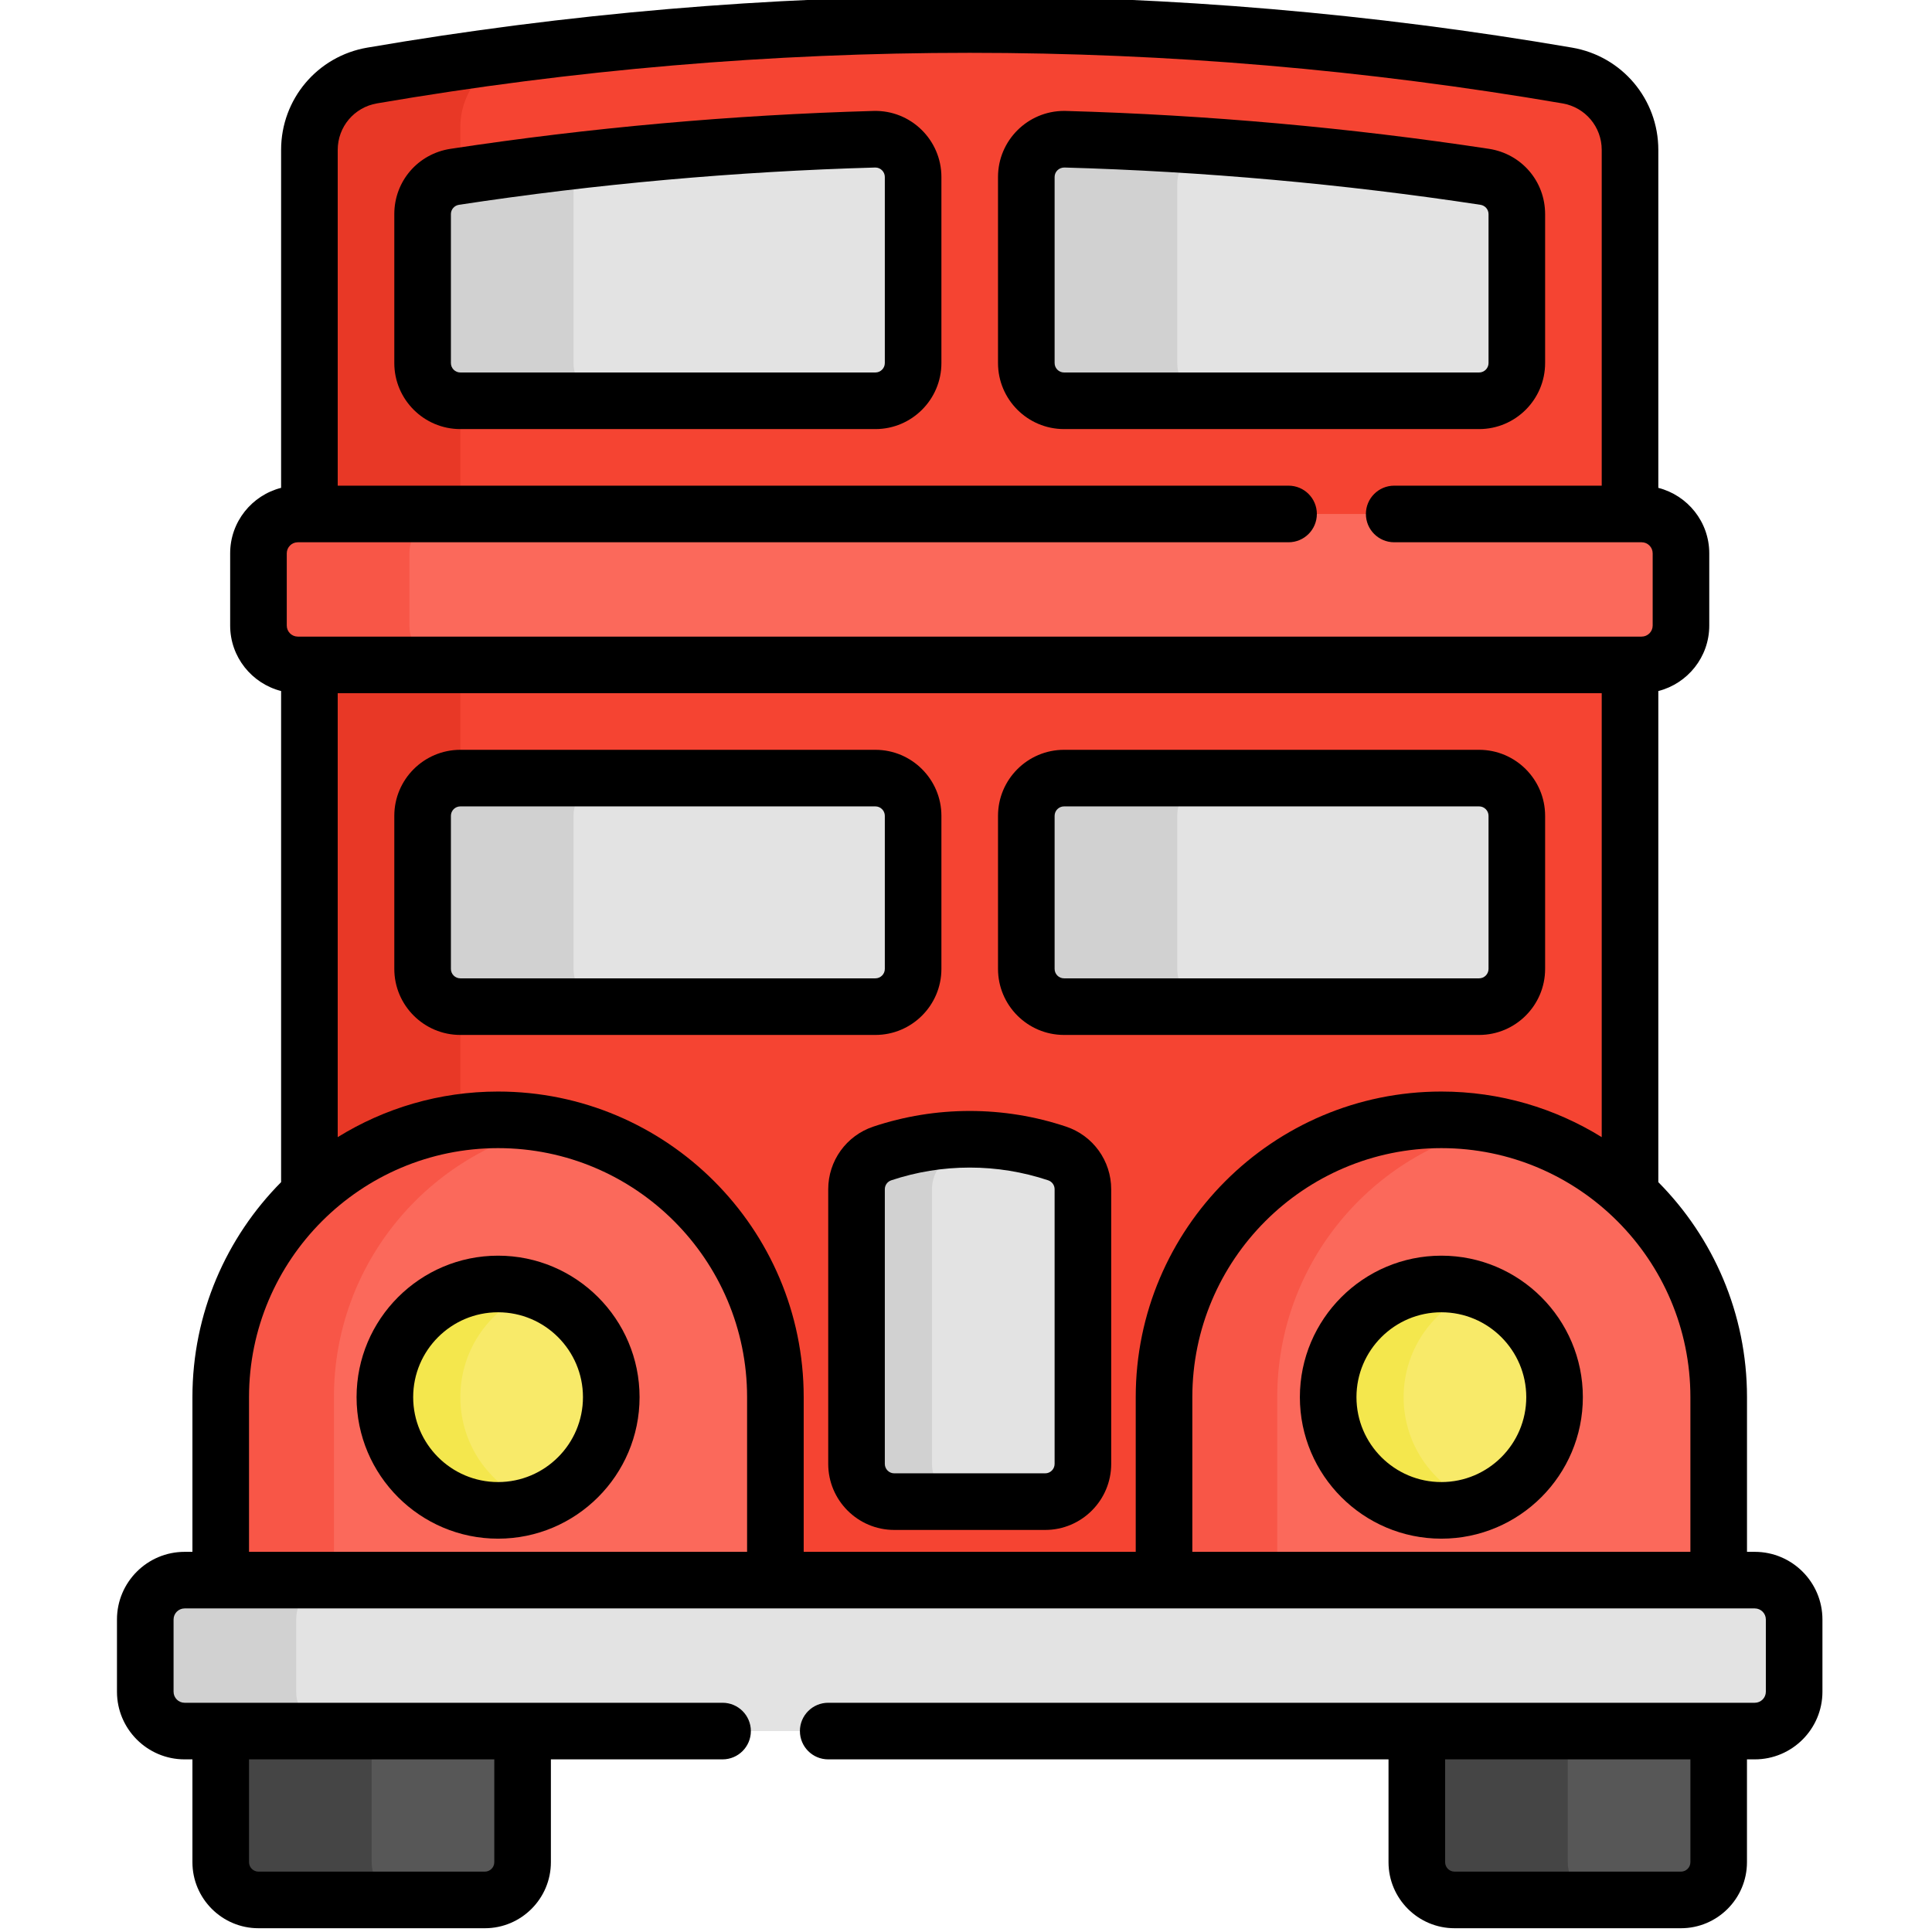
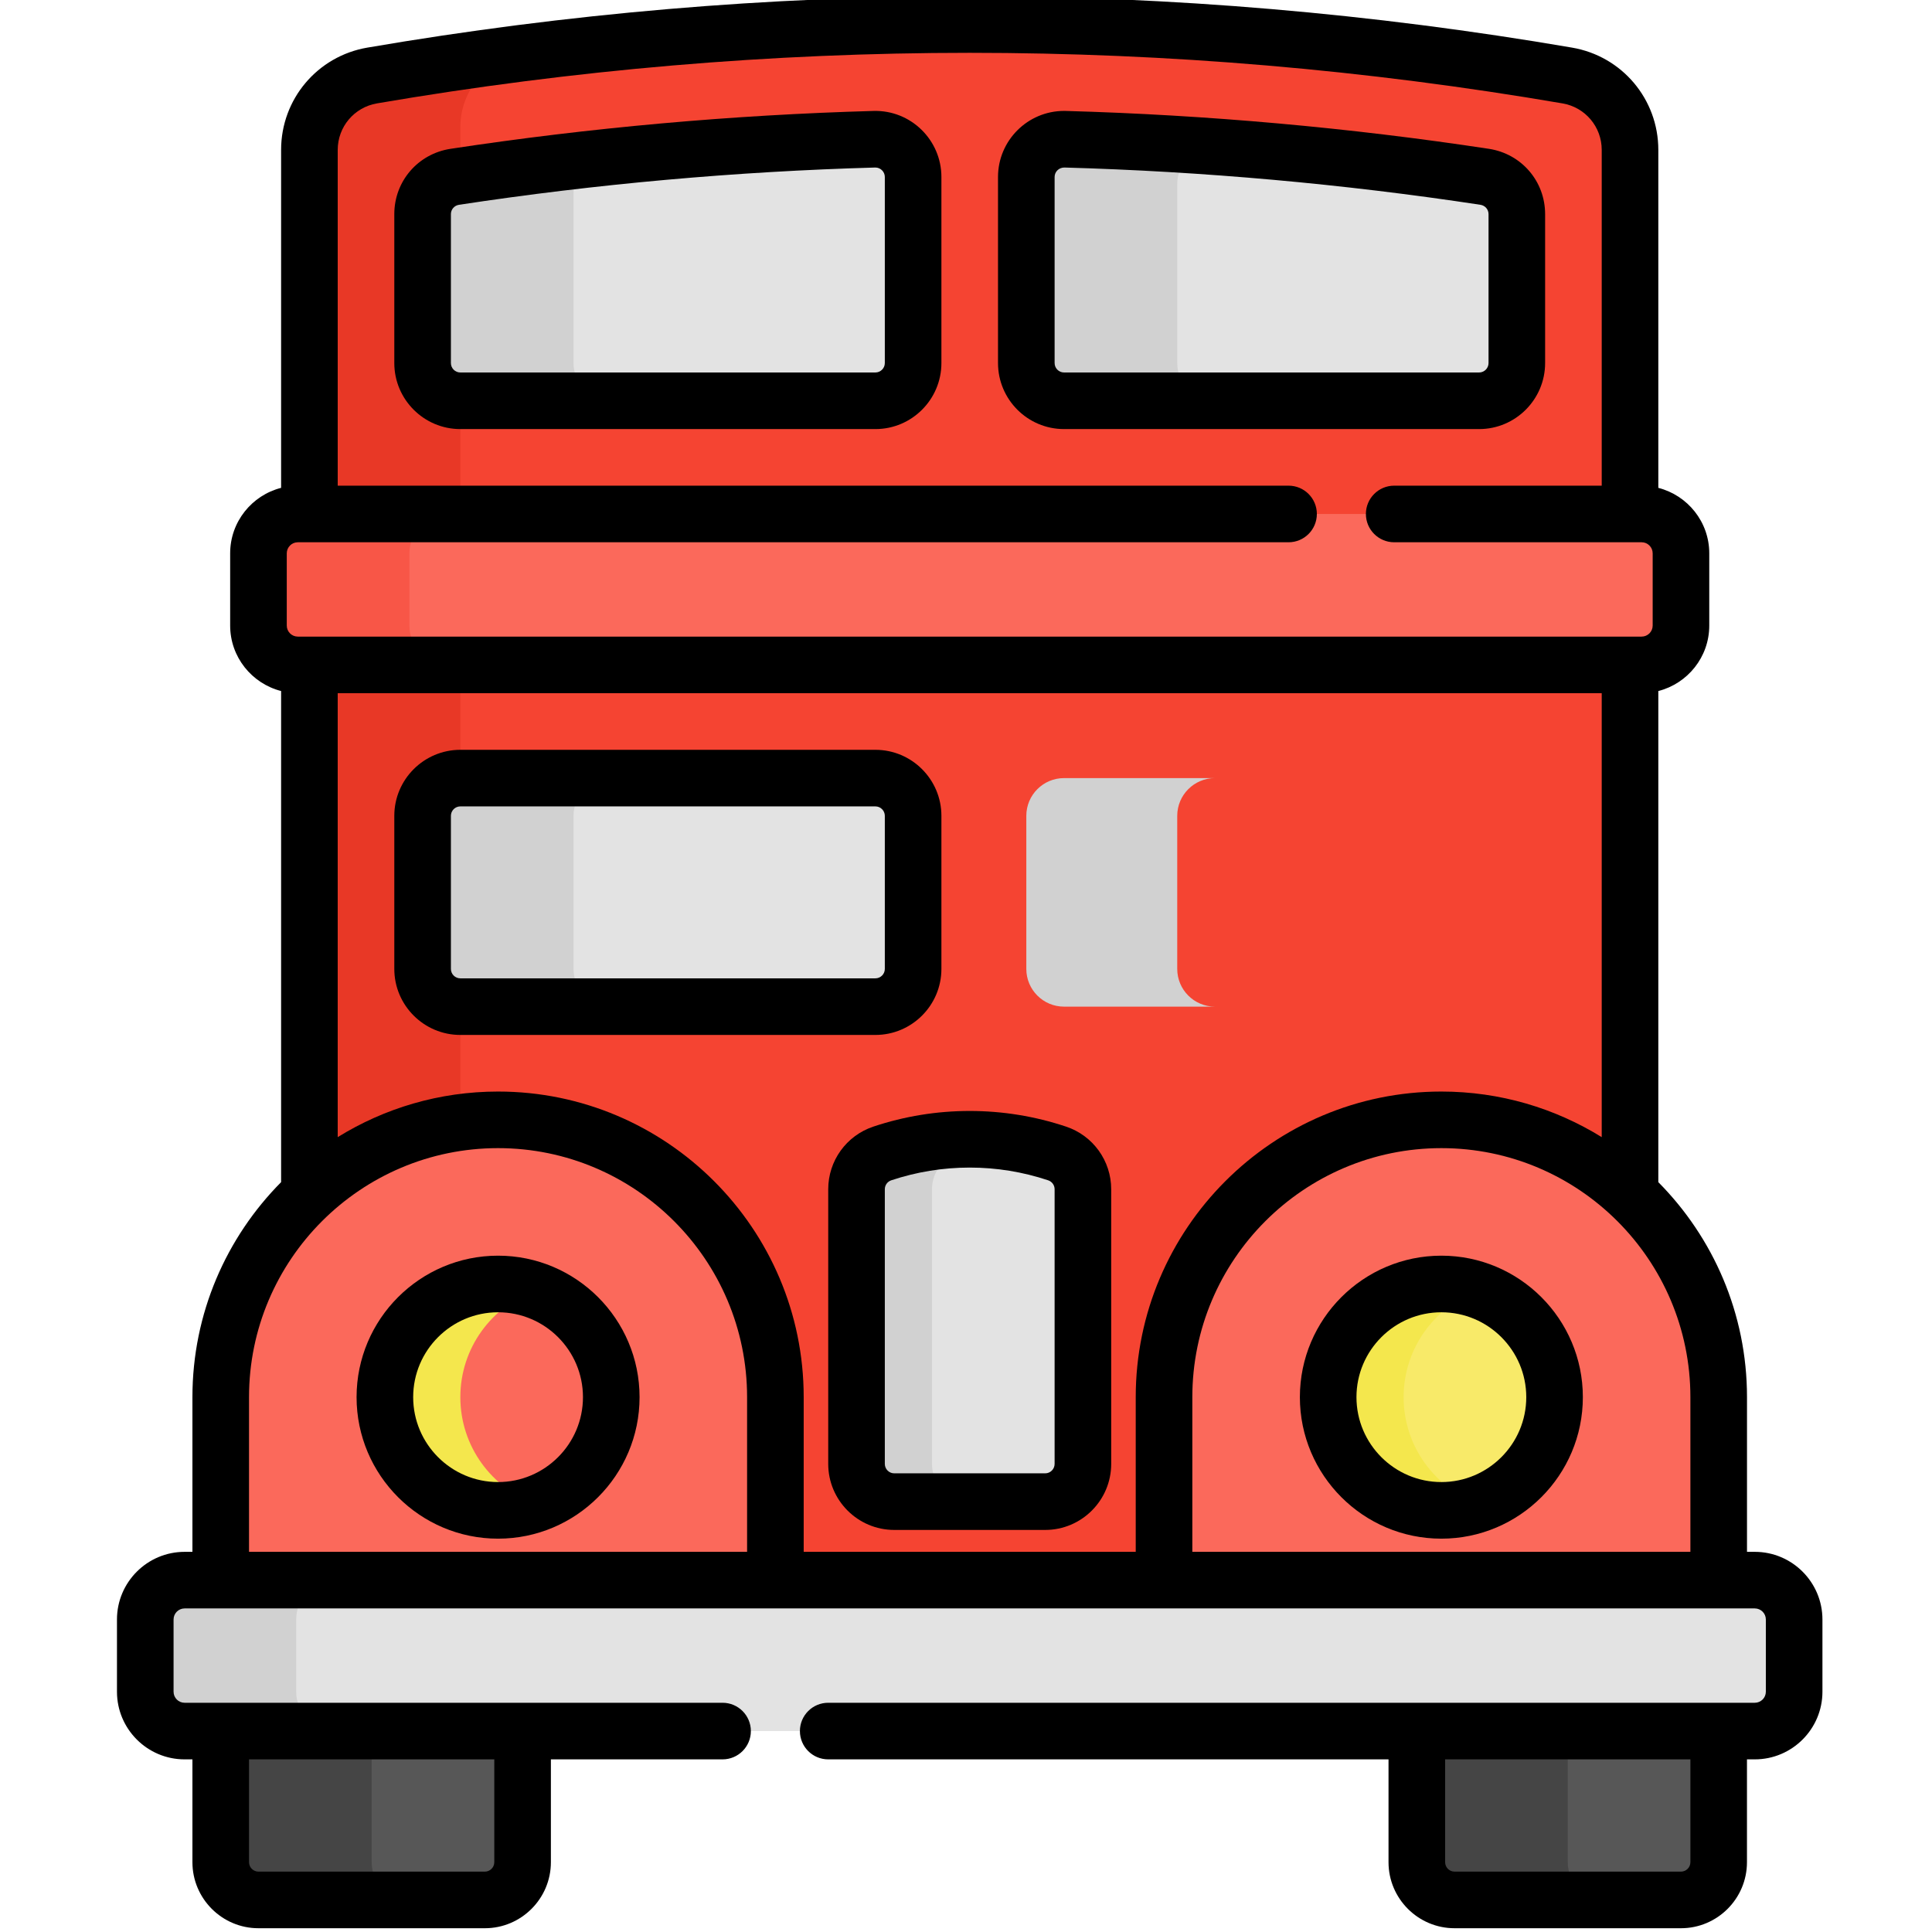
<svg xmlns="http://www.w3.org/2000/svg" height="511pt" viewBox="-30 1 511 511.999" width="511pt">
  <path d="m384.852 21.012c-104.812-17.969-211.922-17.969-316.734 0-9.602 1.645-16.621 9.969-16.621 19.711v399.027h349.977v-399.027c0-9.742-7.02-18.066-16.621-19.711zm0 0" fill="#f54432" />
  <path d="m91.496 157.207v-122.5c0-9.57 6.781-17.758 16.121-19.605-13.195 1.688-26.367 3.656-39.5 5.91-9.602 1.645-16.621 9.969-16.621 19.711v399.027h39.996v-282.543zm0 0" fill="#e83826" />
  <path d="m246.484 398.949h-40c-5.52 0-9.996-4.477-9.996-10v-72.785c0-4.305 2.754-8.125 6.836-9.484 15.035-5.012 31.289-5.012 46.32 0 4.086 1.359 6.84 5.18 6.84 9.484v72.785c0 5.523-4.48 10-10 10zm0 0" fill="#e3e3e3" />
  <path d="m216.484 388.949v-72.785c0-4.305 2.754-8.125 6.84-9.484 4.305-1.438 8.711-2.445 13.16-3.059-11.086-1.527-22.43-.52-33.16 3.059-4.082 1.359-6.836 5.18-6.836 9.484v72.785c0 5.523 4.477 10 9.996 10h20c-5.523 0-10-4.477-10-10zm0 0" fill="#d1d1d1" />
  <path d="m101.492 297.766c-40.59 0-73.492 32.906-73.492 73.496v88.488h146.988v-88.488c0-40.59-32.906-73.496-73.496-73.496zm0 0" fill="#fb695b" />
-   <path d="m116.492 299.305c-4.844-1.004-9.859-1.535-15-1.535-40.59 0-73.492 32.902-73.492 73.492v88.488h29.996v-88.488c0-35.449 25.102-65.031 58.496-71.957zm0 0" fill="#f85647" />
-   <path d="m131.492 371.262c0 16.566-13.43 30-30 30-16.566 0-29.996-13.434-29.996-30 0-16.566 13.43-29.996 29.996-29.996 16.57 0 30 13.43 30 29.996zm0 0" fill="#f8ea69" />
  <path d="m91.496 371.262c0-13.059 8.348-24.164 19.996-28.285-3.129-1.105-6.492-1.711-10-1.711-16.566 0-29.996 13.43-29.996 29.996 0 16.57 13.43 30 29.996 30 3.508 0 6.871-.609 10-1.715-11.648-4.121-19.996-15.223-19.996-28.285zm0 0" fill="#f4e74d" />
  <path d="m351.477 297.766c-40.59 0-73.496 32.906-73.496 73.496v88.488h146.992v-88.488c0-40.59-32.906-73.496-73.496-73.496zm0 0" fill="#fb695b" />
-   <path d="m366.477 299.305c-4.844-1.004-9.859-1.535-15-1.535-40.59 0-73.496 32.902-73.496 73.492v88.488h30v-88.488c0-35.449 25.098-65.031 58.496-71.957zm0 0" fill="#f85647" />
  <path d="m381.473 371.262c0 16.566-13.43 30-29.996 30-16.566 0-30-13.434-30-30 0-16.566 13.434-29.996 30-29.996 16.566 0 29.996 13.43 29.996 29.996zm0 0" fill="#f8ea69" />
  <path d="m341.477 371.262c0-13.059 8.348-24.164 20-28.285-3.129-1.105-6.492-1.711-10-1.711-16.566 0-30 13.43-30 29.996 0 16.57 13.434 30 30 30 3.508 0 6.871-.609 10-1.715-11.652-4.121-20-15.223-20-28.285zm0 0" fill="#f4e74d" />
  <path d="m28 494.5v-59.5c0-5.523 4.477-10 9.996-10h59.996c5.523 0 10 4.477 10 10v59.5c0 5.523-4.477 10-10 10h-59.996c-5.52 0-9.996-4.477-9.996-10zm0 0" fill="#575757" />
  <path d="m67.996 494.5v-59.5c0-5.523 4.477-10 10-10h-40c-5.52 0-9.996 4.477-9.996 10v59.5c0 5.523 4.477 10 9.996 10h40c-5.523 0-10-4.477-10-10zm0 0" fill="#454545" />
  <path d="m344.977 494.5v-59.5c0-5.523 4.477-10 10-10h59.996c5.523 0 10 4.477 10 10v59.5c0 5.523-4.477 10-10 10h-59.996c-5.523 0-10-4.477-10-10zm0 0" fill="#575757" />
  <path d="m384.973 494.5v-59.5c0-5.523 4.477-10 10-10h-39.996c-5.523 0-10 4.477-10 10v59.5c0 5.523 4.477 10 10 10h39.996c-5.523 0-10-4.477-10-10zm0 0" fill="#454545" />
  <path d="m434.543 459.75h-416.117c-5.758 0-10.426-4.668-10.426-10.426v-19.145c0-5.758 4.668-10.426 10.426-10.426h416.117c5.758 0 10.426 4.668 10.426 10.426v19.145c0 5.758-4.668 10.426-10.426 10.426zm0 0" fill="#e3e3e3" />
  <path d="m404.543 177.207h-356.117c-5.758 0-10.43-4.668-10.43-10.426v-19.145c0-5.758 4.672-10.426 10.43-10.426h356.117c5.758 0 10.43 4.668 10.43 10.426v19.145c0 5.758-4.668 10.426-10.43 10.426zm0 0" fill="#fb695b" />
  <path d="m77.996 166.777v-19.141c0-5.758 4.668-10.426 10.426-10.426h-39.996c-5.758 0-10.43 4.668-10.43 10.426v19.141c0 5.758 4.672 10.43 10.43 10.43h39.996c-5.758 0-10.426-4.668-10.426-10.43zm0 0" fill="#f85647" />
  <path d="m47.996 449.324v-19.145c0-5.758 4.668-10.426 10.43-10.426h-40c-5.758 0-10.426 4.668-10.426 10.426v19.145c0 5.758 4.668 10.426 10.426 10.426h40c-5.762 0-10.43-4.668-10.43-10.426zm0 0" fill="#d1d1d1" />
  <path d="m241.484 47.902v49.309c0 5.523 4.477 10 10 10h109.992c5.523 0 10-4.477 10-10v-39.465c0-4.957-3.637-9.148-8.539-9.891-36.746-5.586-73.98-8.914-111.152-9.957-5.641-.16-10.301 4.363-10.301 10.004zm0 0" fill="#e3e3e3" />
  <path d="m281.48 97.211v-47.426c0-5.223 3.996-9.473 9.062-9.953-12.91-.914-25.836-1.57-38.758-1.934-5.637-.16-10.301 4.363-10.301 10.004v49.309c0 5.523 4.477 10 10 10h39.996c-5.523 0-10-4.477-10-10zm0 0" fill="#d1d1d1" />
  <path d="m201.184 37.898c-37.172 1.043-74.406 4.371-111.152 9.953-4.902.746-8.539 4.938-8.539 9.895v39.465c0 5.523 4.477 10 10 10h109.992c5.523 0 10-4.477 10-10v-49.309c0-5.641-4.66-10.164-10.301-10.004zm0 0" fill="#e3e3e3" />
  <path d="m121.492 97.211v-44.703c0-4.641 3.188-8.609 7.613-9.707-13.07 1.406-26.102 3.082-39.074 5.055-4.902.742-8.535 4.938-8.535 9.891v39.465c0 5.523 4.477 10 10 10h39.996c-5.523 0-10-4.477-10-10zm0 0" fill="#d1d1d1" />
  <path d="m201.488 207.203h-109.992c-5.523 0-10 4.477-10 10v40.566c0 5.523 4.477 10 10 10h109.992c5.52 0 9.996-4.477 9.996-10v-40.566c0-5.523-4.477-10-9.996-10zm0 0" fill="#e3e3e3" />
  <path d="m121.492 257.77v-40.566c0-5.523 4.477-10 10-10h-39.996c-5.523 0-10 4.477-10 10v40.566c0 5.523 4.477 10 10 10h39.996c-5.523 0-10-4.477-10-10zm0 0" fill="#d1d1d1" />
-   <path d="m241.484 217.203v40.566c0 5.523 4.477 10 10 10h109.992c5.523 0 10-4.477 10-10v-40.566c0-5.523-4.477-10-10-10h-109.992c-5.523 0-10 4.477-10 10zm0 0" fill="#e3e3e3" />
  <path d="m281.48 257.77v-40.566c0-5.523 4.477-10 10-10h-39.996c-5.523 0-10 4.477-10 10v40.566c0 5.523 4.477 10 10 10h39.996c-5.523 0-10-4.477-10-10zm0 0" fill="#d1d1d1" />
  <path d="m188.988 316.164v72.785c0 9.648 7.852 17.5 17.496 17.5h40c9.648 0 17.496-7.852 17.496-17.5v-72.785c0-7.543-4.809-14.215-11.965-16.602-8.246-2.75-16.836-4.145-25.531-4.145s-17.285 1.395-25.531 4.145c-7.156 2.387-11.965 9.059-11.965 16.602zm15 0c0-1.078.684-2.031 1.707-2.371 6.715-2.238 13.711-3.375 20.789-3.375s14.074 1.137 20.789 3.375c1.023.34 1.711 1.293 1.711 2.371v72.785c0 1.379-1.121 2.5-2.5 2.5h-40c-1.375 0-2.496-1.121-2.496-2.5zm0 0" />
  <path d="m101.492 333.766c-20.676 0-37.496 16.82-37.496 37.496s16.82 37.5 37.496 37.5c20.68 0 37.5-16.824 37.5-37.5s-16.824-37.496-37.5-37.496zm0 59.996c-12.406 0-22.496-10.094-22.496-22.5s10.09-22.496 22.496-22.496 22.5 10.09 22.5 22.496-10.094 22.5-22.5 22.5zm0 0" />
  <path d="m351.477 333.766c-20.676 0-37.496 16.82-37.496 37.496s16.82 37.5 37.496 37.5c20.676 0 37.496-16.824 37.496-37.5s-16.82-37.496-37.496-37.496zm0 59.996c-12.406 0-22.5-10.094-22.5-22.5s10.094-22.496 22.5-22.496 22.5 10.09 22.5 22.496-10.094 22.5-22.5 22.5zm0 0" />
  <path d="m434.543 412.254h-2.07v-40.992c0-22.199-8.984-42.336-23.5-56.98v-130.152c7.746-1.977 13.5-8.996 13.5-17.348v-19.145c0-8.352-5.754-15.371-13.5-17.352v-89.562c0-13.434-9.609-24.832-22.852-27.102-105.93-18.16-213.344-18.16-319.273-.004-13.238 2.27-22.852 13.668-22.852 27.105v89.562c-7.746 1.98-13.5 8.996-13.5 17.352v19.141c0 8.355 5.754 15.371 13.5 17.352v130.152c-14.516 14.645-23.5 34.781-23.5 56.98v40.992h-2.07c-9.887 0-17.926 8.043-17.926 17.926v19.141c0 9.887 8.039 17.93 17.926 17.93h2.07v27.25c0 9.648 7.852 17.5 17.5 17.5h59.996c9.648 0 17.5-7.852 17.5-17.5v-27.25h45.496c4.141 0 7.5-3.359 7.5-7.5s-3.359-7.5-7.5-7.5h-52.988c-.004 0-.004 0-.008 0-.004 0-.008 0-.012 0h-79.973c-.004 0-.008 0-.012 0s-.004 0-.008 0h-9.562c-1.613 0-2.926-1.312-2.926-2.93v-19.141c0-1.613 1.312-2.93 2.926-2.93h416.113c1.617 0 2.93 1.316 2.93 2.93v19.141c0 1.617-1.312 2.93-2.93 2.93h-9.559c-.004 0-.008 0-.012 0s-.004 0-.008 0h-79.977c-.004 0-.004 0-.008 0-.004 0-.008 0-.012 0h-155.977c-4.145 0-7.5 3.359-7.5 7.5s3.355 7.5 7.5 7.5h148.488v27.25c0 9.648 7.852 17.5 17.5 17.5h59.996c9.648 0 17.496-7.852 17.496-17.5v-27.25h2.07c9.887 0 17.93-8.043 17.93-17.93v-19.141c0-9.883-8.043-17.926-17.926-17.926zm-334.051 82.246c0 1.379-1.121 2.5-2.5 2.5h-59.996c-1.375 0-2.5-1.121-2.5-2.5v-27.25h64.996zm316.98-82.246h-131.992v-40.992c0-36.391 29.605-65.996 65.996-65.996 36.391 0 65.996 29.605 65.996 65.996zm-23.5-227.547v117.645c-12.363-7.652-26.918-12.082-42.496-12.082-44.66 0-80.996 36.332-80.996 80.992v40.992h-87.992v-40.992c0-44.66-36.332-80.992-80.996-80.992-15.574 0-30.133 4.43-42.496 12.082v-117.645zm-324.59-156.305c104.246-17.871 209.961-17.871 314.203 0 6.02 1.031 10.387 6.211 10.387 12.32v88.984h-54.996c-4.141 0-7.5 3.359-7.5 7.5 0 4.145 3.359 7.5 7.5 7.5h62.477.02.02 3.051c1.617 0 2.93 1.316 2.93 2.93v19.141c0 1.617-1.312 2.93-2.93 2.93h-356.117c-1.617 0-2.93-1.312-2.93-2.93v-19.141c0-1.613 1.312-2.93 2.93-2.93h3.051.02.02 259.461c4.145 0 7.5-3.355 7.5-7.5 0-4.141-3.355-7.5-7.5-7.5h-251.98v-88.984c0-6.105 4.367-11.289 10.387-12.32zm-33.887 342.859c0-36.391 29.605-65.996 65.996-65.996 36.391 0 65.996 29.605 65.996 65.996v40.992h-131.992zm381.977 123.238c0 1.379-1.121 2.5-2.5 2.5h-59.996c-1.379 0-2.5-1.121-2.5-2.5v-27.25h64.996zm0 0" />
  <path d="m251.484 114.711h109.992c9.648 0 17.496-7.852 17.496-17.5v-39.465c0-8.715-6.27-15.996-14.906-17.309-36.93-5.609-74.637-8.984-112.07-10.035-.164-.004-.332-.008-.496-.008-9.656 0-17.516 7.852-17.516 17.504v49.312c0 9.648 7.848 17.5 17.5 17.5zm-2.5-66.809c0-1.383 1.125-2.508 2.59-2.508 36.824 1.035 73.914 4.355 110.238 9.875 1.254.188 2.164 1.23 2.164 2.477v39.465c0 1.379-1.121 2.5-2.5 2.5h-109.992c-1.379 0-2.5-1.121-2.5-2.5zm0 0" />
  <path d="m91.496 114.711h109.992c9.648 0 17.496-7.852 17.496-17.5v-49.309c0-9.82-8.129-17.789-18.008-17.5-37.438 1.051-75.145 4.426-112.07 10.035-8.641 1.312-14.91 8.594-14.91 17.309v39.465c0 9.648 7.848 17.5 17.5 17.5zm-2.5-56.965c0-1.246.906-2.289 2.16-2.477 36.324-5.52 73.414-8.84 110.316-9.875 1.387 0 2.516 1.125 2.516 2.508v49.309c0 1.379-1.125 2.5-2.5 2.5h-109.992c-1.379 0-2.5-1.121-2.5-2.5zm0 0" />
  <path d="m91.496 275.27h109.992c9.648 0 17.496-7.852 17.496-17.5v-40.566c0-9.648-7.848-17.496-17.496-17.496h-109.992c-9.648 0-17.5 7.848-17.5 17.496v40.566c0 9.648 7.848 17.5 17.5 17.5zm-2.5-58.066c0-1.379 1.121-2.5 2.5-2.5h109.992c1.375 0 2.5 1.121 2.5 2.5v40.566c0 1.379-1.125 2.5-2.5 2.5h-109.992c-1.379 0-2.5-1.121-2.5-2.5zm0 0" />
-   <path d="m251.484 275.27h109.992c9.648 0 17.496-7.852 17.496-17.5v-40.566c0-9.648-7.848-17.496-17.496-17.496h-109.992c-9.648 0-17.5 7.848-17.5 17.496v40.566c0 9.648 7.848 17.5 17.5 17.5zm-2.5-58.066c0-1.379 1.121-2.5 2.5-2.5h109.992c1.379 0 2.5 1.121 2.5 2.5v40.566c0 1.379-1.121 2.5-2.5 2.5h-109.992c-1.379 0-2.5-1.121-2.5-2.5zm0 0" />
</svg>